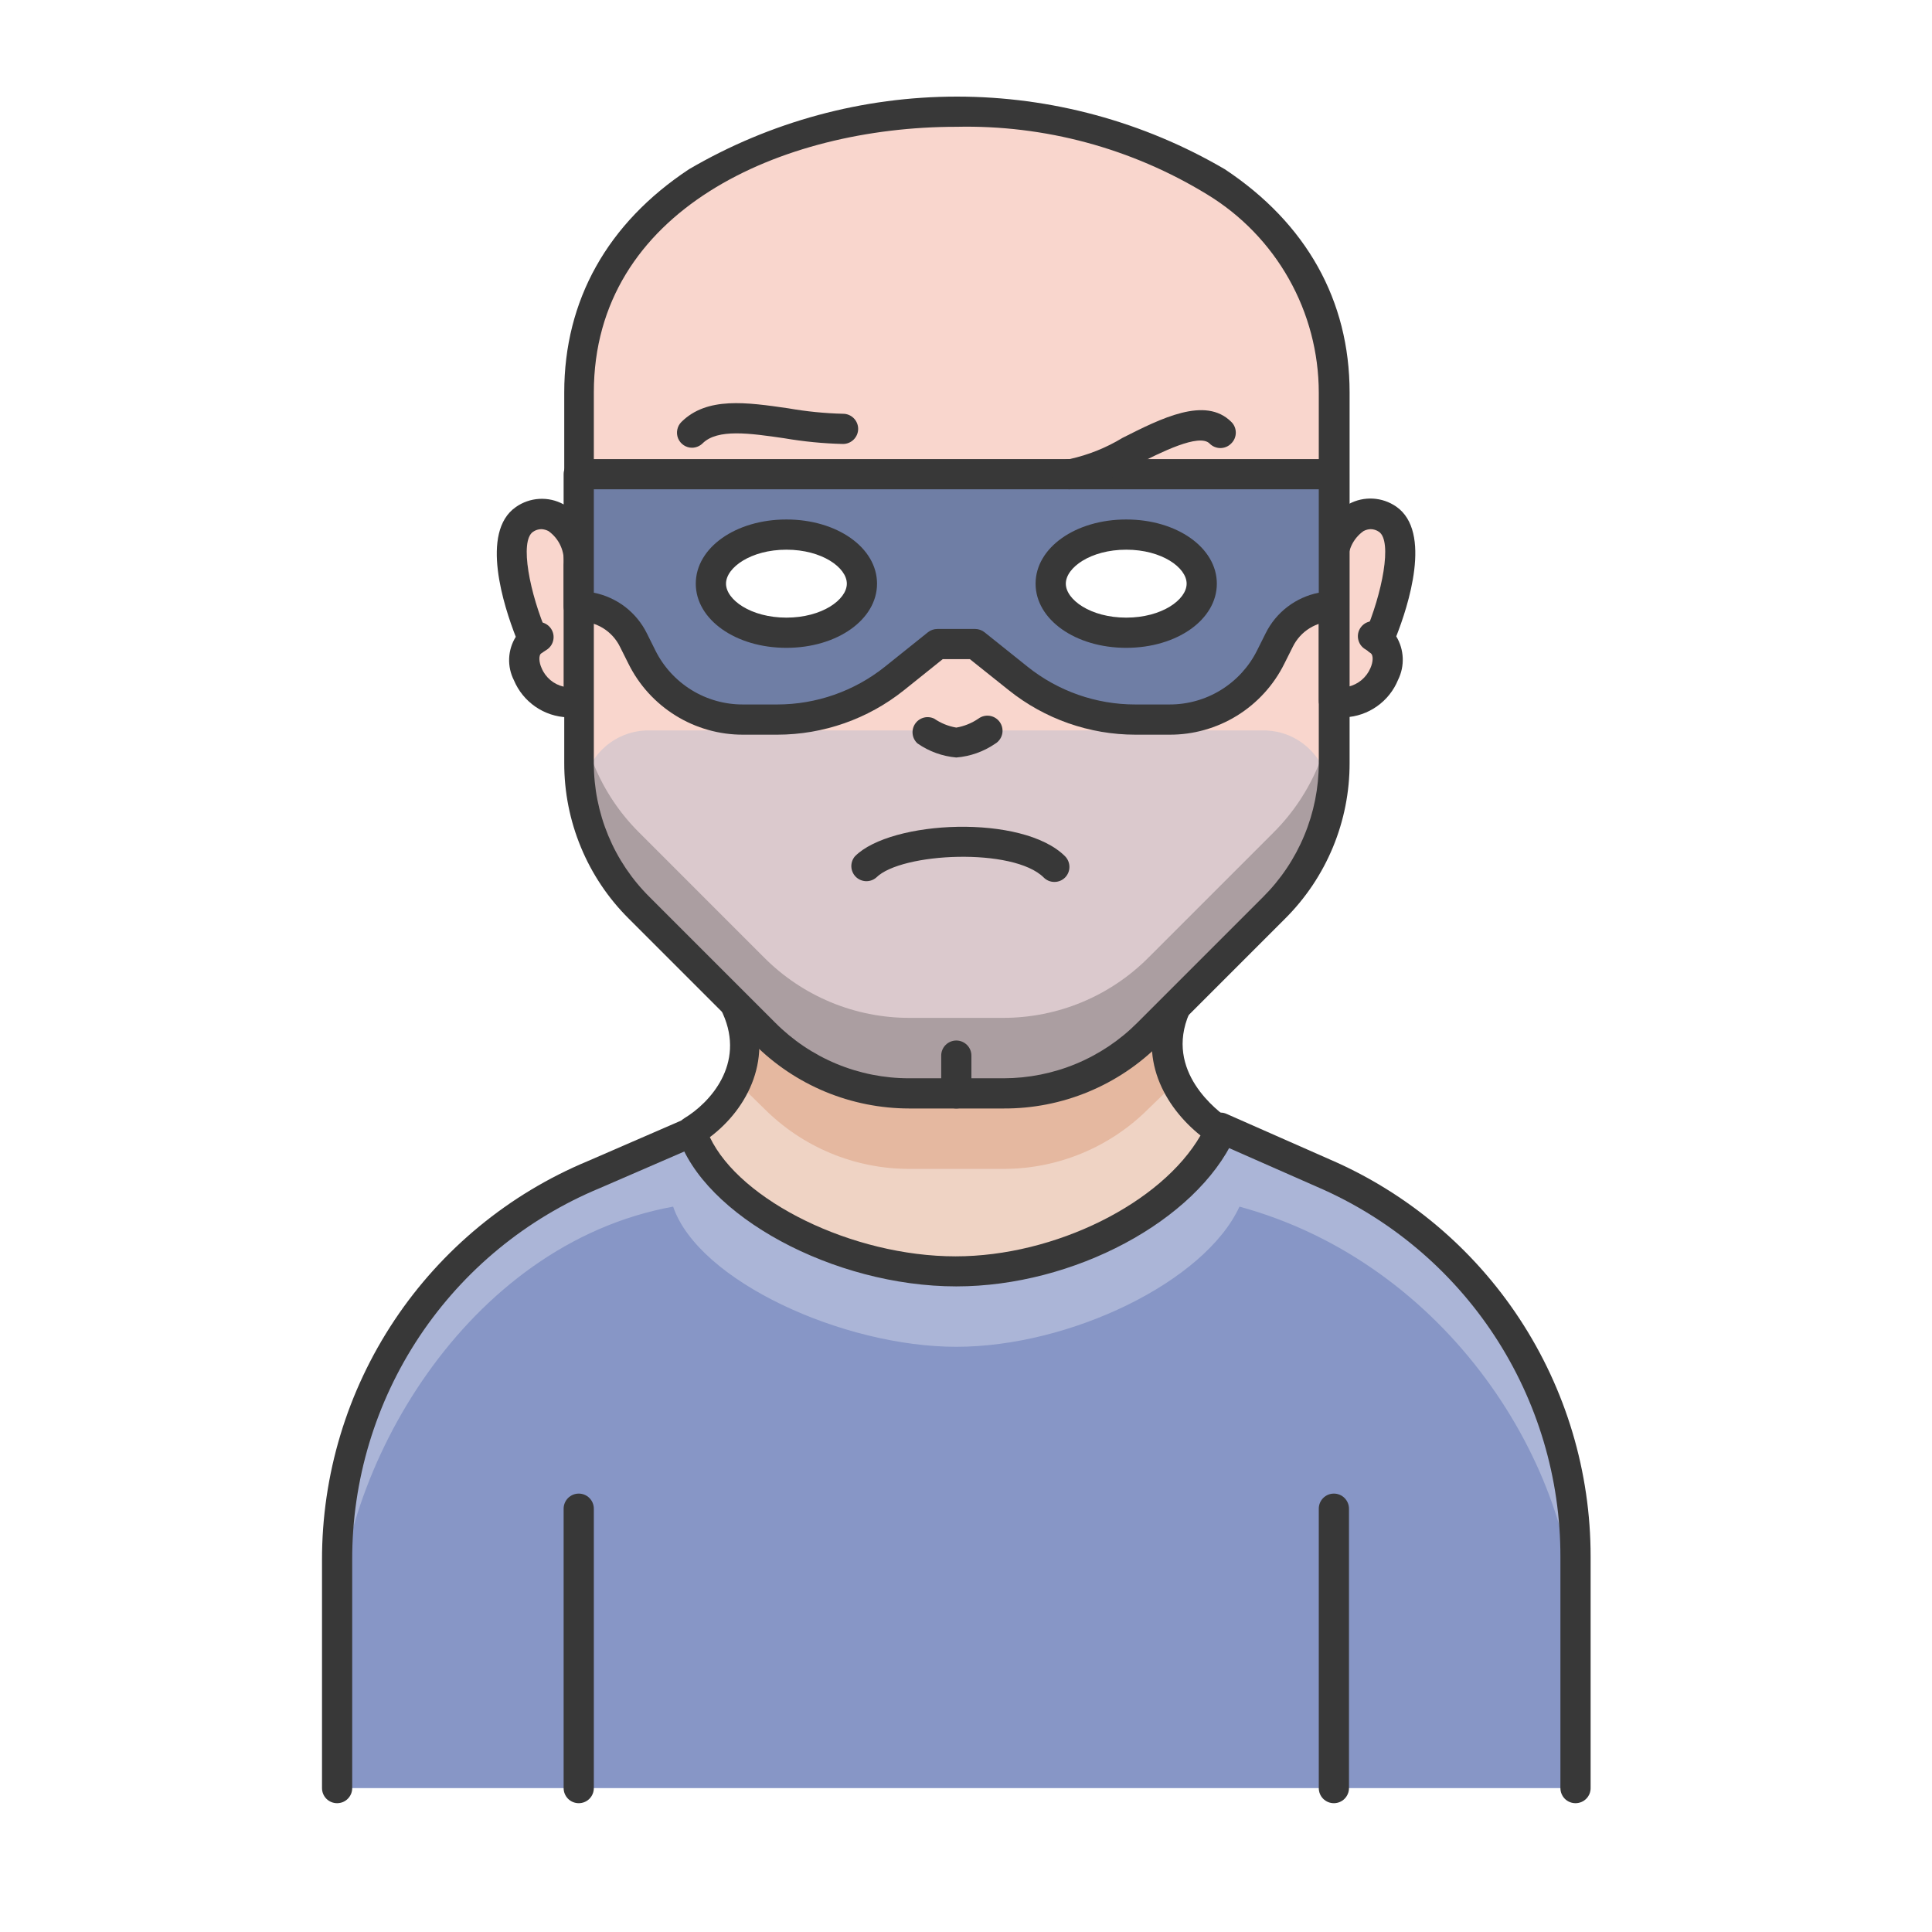
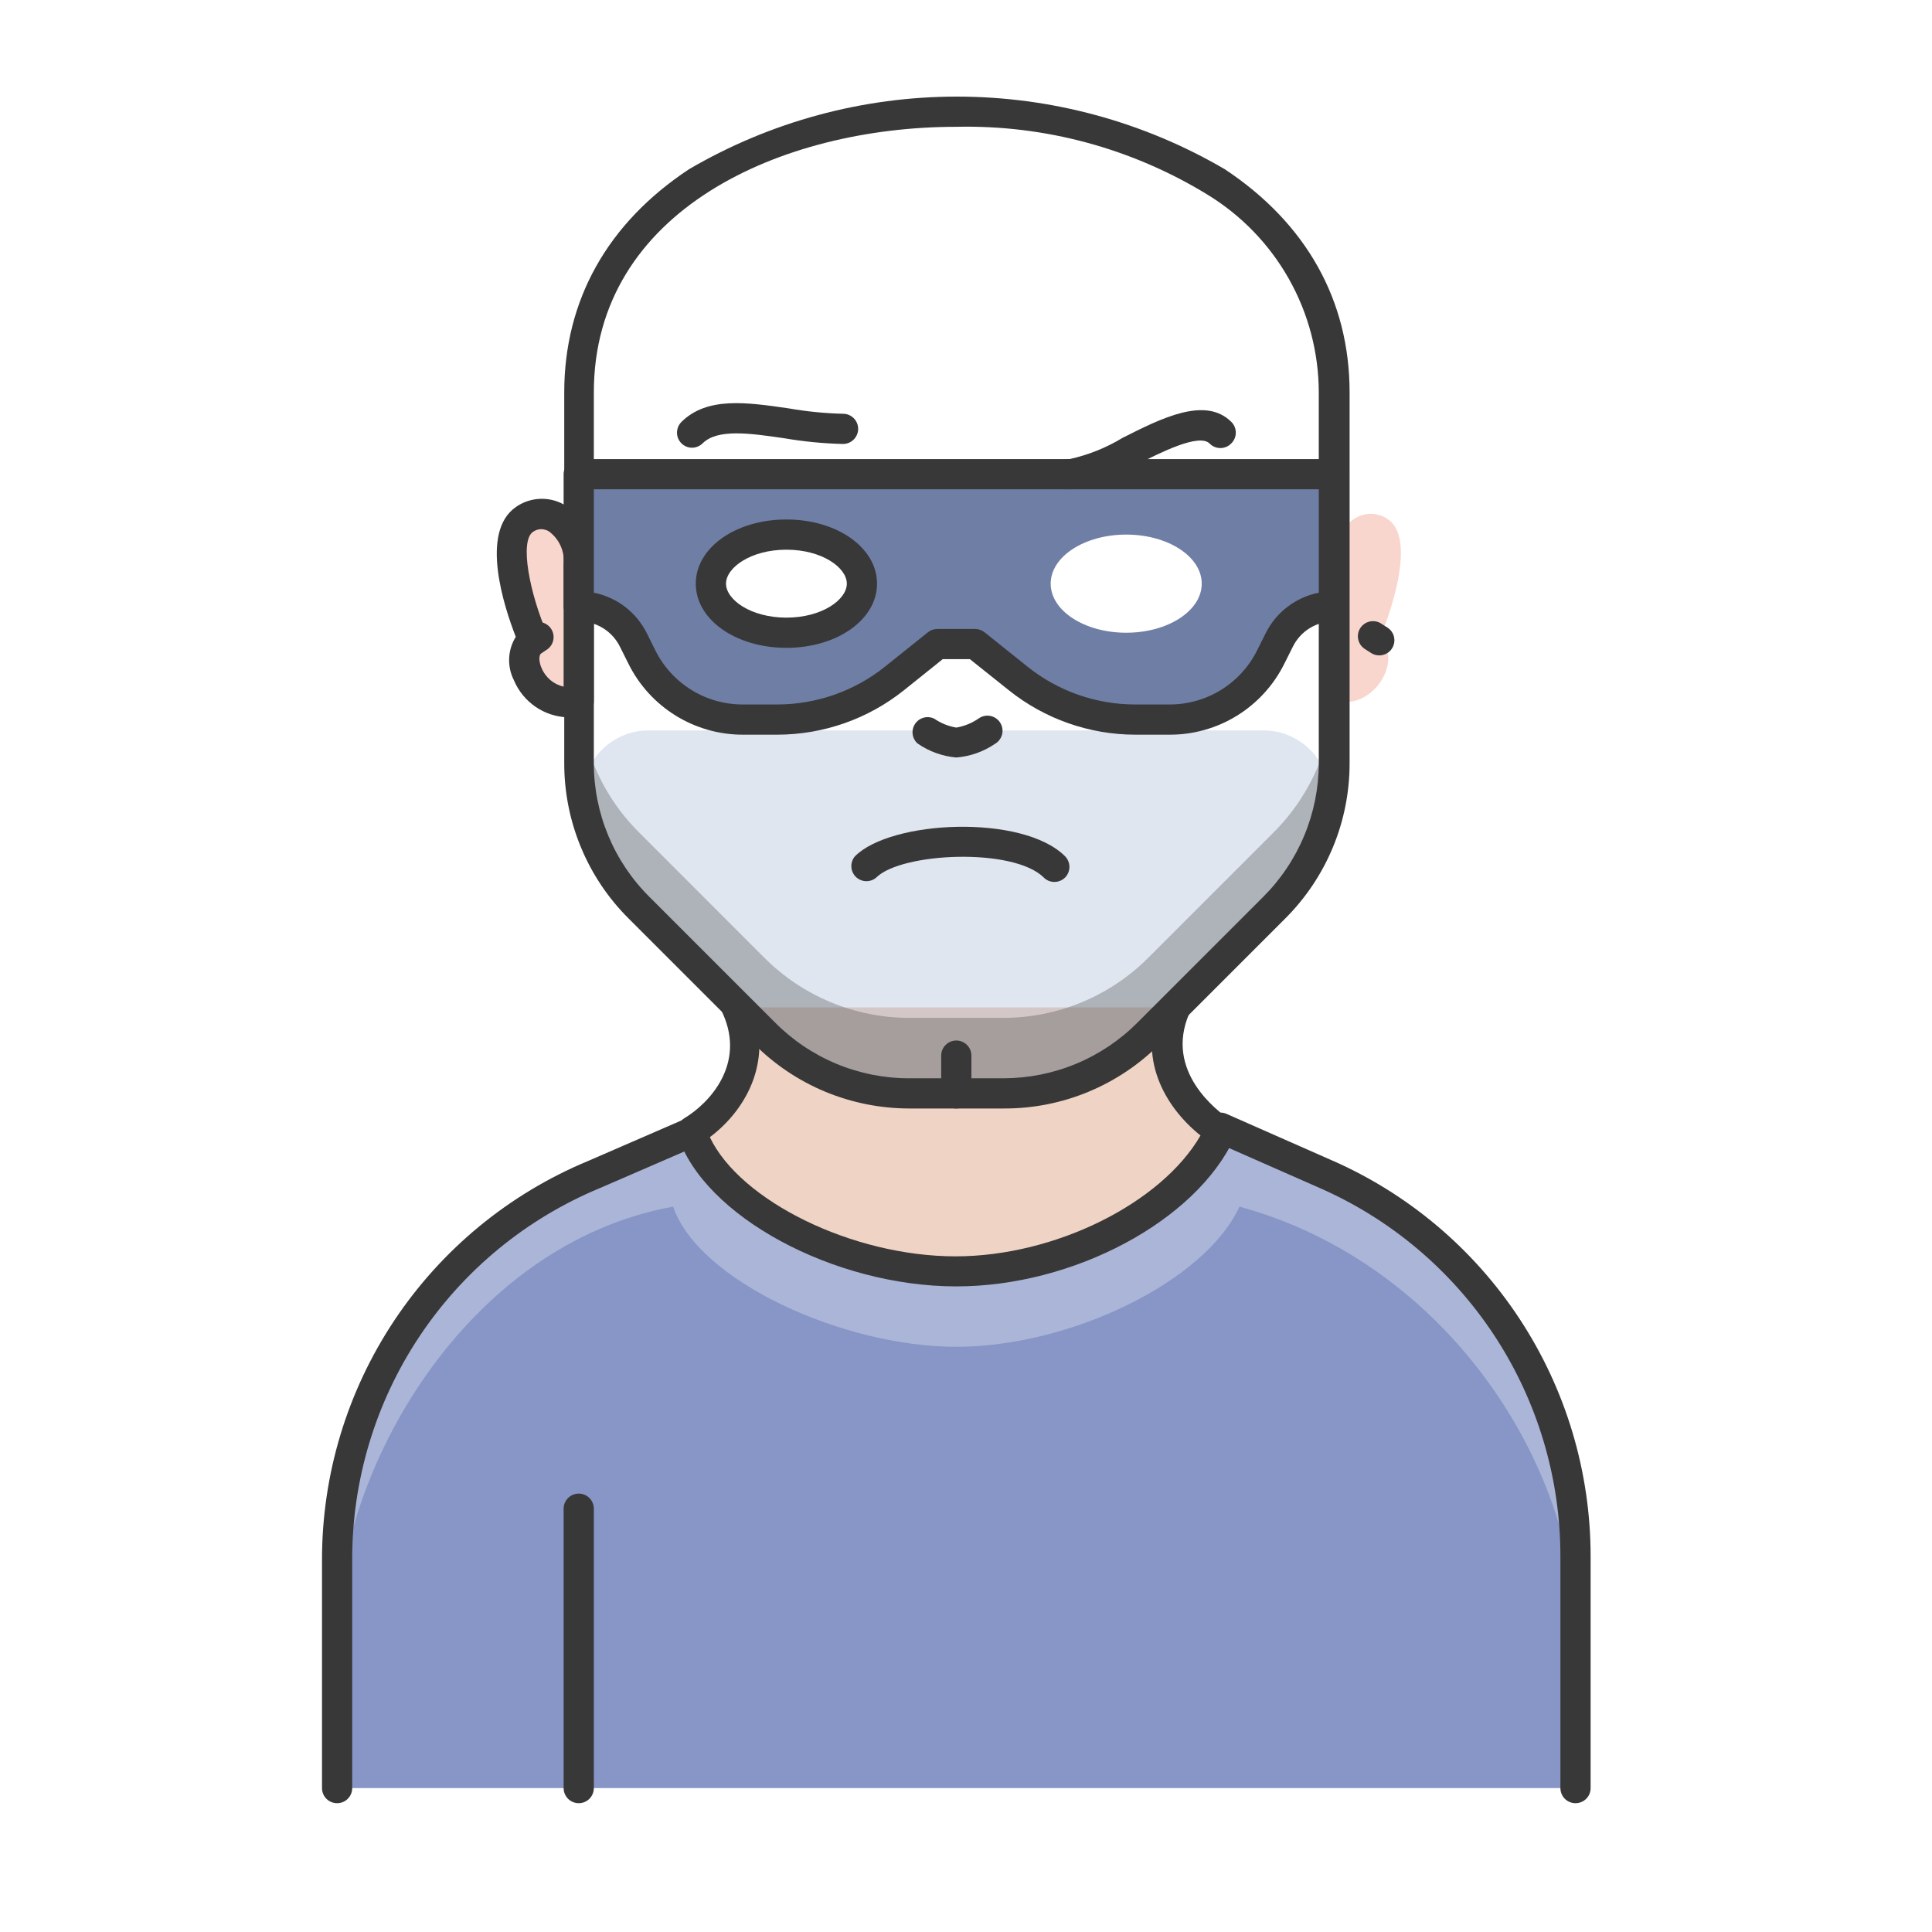
<svg xmlns="http://www.w3.org/2000/svg" width="60" height="60" viewBox="0 0 60 60" fill="none">
  <rect width="60" height="60" fill="white" />
  <g clip-path="url(#clip0_22_3)">
    <path d="M41.092 36.442C41.092 36.442 37.809 35.035 37.907 35.128C36.824 37.473 32.63 38.646 29.699 39.481C26.782 38.646 22.284 37.464 21.505 35.161L18.442 36.489C16.081 37.474 14.063 39.137 12.645 41.267C11.226 43.397 10.469 45.899 10.469 48.458V55.531H48.929V48.355C48.929 45.821 48.187 43.342 46.794 41.225C45.401 39.108 43.419 37.445 41.092 36.442Z" fill="#8796C6" />
    <path d="M36.509 31.287C35.749 33.018 36.875 34.425 37.916 35.128C36.833 37.473 33.226 39.481 29.709 39.481C26.191 39.481 22.251 37.455 21.5 35.128C22.509 34.523 23.677 33.06 22.88 31.287H36.509Z" fill="#EFD3C4" />
    <g opacity="0.3">
-       <path d="M36.509 31.287H22.87C23.039 31.646 23.127 32.039 23.127 32.436C23.127 32.833 23.039 33.226 22.87 33.585L23.728 34.425C24.319 35.019 25.021 35.491 25.795 35.813C26.568 36.135 27.398 36.301 28.236 36.301H31.167C32.005 36.301 32.835 36.135 33.608 35.813C34.382 35.491 35.084 35.019 35.675 34.425L36.552 33.576C36.375 33.221 36.28 32.832 36.273 32.436C36.265 32.04 36.346 31.648 36.509 31.287Z" fill="#CC784A" />
-     </g>
+       </g>
    <g opacity="0.3">
      <path d="M41.092 36.442C41.092 36.442 37.809 35.035 37.907 35.128C36.824 37.473 33.217 39.481 29.699 39.481C26.181 39.481 22.284 37.469 21.505 35.161L18.442 36.489C16.081 37.474 14.063 39.137 12.645 41.267C11.226 43.397 10.469 45.899 10.469 48.458V50.803C10.469 45.681 14.456 38.646 20.905 37.473C21.688 39.781 26.181 41.826 29.699 41.826C33.217 41.826 37.41 39.819 38.493 37.473C44.943 39.232 48.929 45.517 48.929 50.7V48.355C48.929 45.821 48.187 43.342 46.794 41.225C45.401 39.108 43.419 37.445 41.092 36.442Z" fill="white" />
    </g>
    <path d="M29.699 39.95C25.891 39.95 21.848 37.764 21.046 35.26C21.016 35.16 21.021 35.053 21.06 34.956C21.098 34.859 21.167 34.778 21.257 34.725C22.035 34.256 23.156 33.05 22.448 31.479C22.393 31.37 22.384 31.243 22.422 31.126C22.46 31.01 22.542 30.913 22.65 30.856C22.758 30.799 22.885 30.787 23.002 30.822C23.12 30.857 23.219 30.936 23.278 31.043C23.279 31.06 23.279 31.078 23.278 31.095C24.057 32.825 23.231 34.425 22.045 35.316C22.983 37.291 26.468 39.017 29.676 39.017C32.767 39.017 36.069 37.366 37.283 35.264C36.176 34.378 35.29 32.849 36.059 31.095C36.107 30.985 36.196 30.898 36.306 30.852C36.416 30.805 36.541 30.803 36.653 30.845C36.765 30.887 36.857 30.97 36.909 31.078C36.962 31.185 36.972 31.309 36.936 31.423C36.937 31.439 36.937 31.454 36.936 31.47C36.148 33.276 37.818 34.505 38.165 34.753C38.258 34.815 38.327 34.907 38.358 35.015C38.389 35.123 38.38 35.238 38.334 35.339C37.138 37.919 33.343 39.95 29.699 39.95Z" fill="#383838" />
-     <path d="M41.425 56C41.3 56 41.181 55.951 41.093 55.863C41.005 55.775 40.956 55.655 40.956 55.531V46.854C40.956 46.73 41.005 46.61 41.093 46.522C41.181 46.434 41.3 46.385 41.425 46.385C41.549 46.385 41.669 46.434 41.756 46.522C41.844 46.61 41.894 46.73 41.894 46.854V55.531C41.894 55.655 41.844 55.775 41.756 55.863C41.669 55.951 41.549 56 41.425 56Z" fill="#383838" />
    <path d="M17.974 56C17.849 56 17.73 55.951 17.642 55.863C17.554 55.775 17.504 55.655 17.504 55.531V46.854C17.504 46.73 17.554 46.61 17.642 46.522C17.73 46.434 17.849 46.385 17.974 46.385C18.098 46.385 18.217 46.434 18.305 46.522C18.393 46.61 18.442 46.73 18.442 46.854V55.531C18.442 55.655 18.393 55.775 18.305 55.863C18.217 55.951 18.098 56 17.974 56Z" fill="#383838" />
    <path d="M48.929 56C48.805 56 48.685 55.951 48.597 55.863C48.51 55.775 48.46 55.655 48.46 55.531V48.355C48.464 45.91 47.75 43.517 46.407 41.474C45.063 39.43 43.15 37.826 40.904 36.859L37.71 35.452C37.654 35.427 37.603 35.391 37.56 35.346C37.518 35.301 37.485 35.248 37.463 35.19C37.441 35.133 37.431 35.071 37.432 35.009C37.434 34.948 37.448 34.887 37.473 34.831C37.498 34.774 37.535 34.723 37.58 34.681C37.624 34.639 37.677 34.605 37.735 34.583C37.793 34.561 37.854 34.551 37.916 34.553C37.977 34.554 38.038 34.568 38.095 34.594L41.284 36.001C43.695 37.039 45.748 38.762 47.19 40.955C48.632 43.148 49.4 45.716 49.398 48.341V55.517C49.4 55.58 49.389 55.642 49.367 55.701C49.344 55.759 49.31 55.813 49.266 55.858C49.222 55.903 49.17 55.939 49.112 55.963C49.054 55.987 48.992 56 48.929 56Z" fill="#383838" />
    <path d="M10.469 56C10.345 56 10.225 55.951 10.137 55.863C10.049 55.775 10 55.655 10 55.531V48.458C9.995 45.806 10.778 43.212 12.248 41.004C13.718 38.797 15.81 37.075 18.259 36.057L21.308 34.734C21.419 34.684 21.545 34.678 21.66 34.718C21.775 34.759 21.87 34.843 21.924 34.952C21.978 35.061 21.988 35.187 21.951 35.303C21.914 35.419 21.833 35.516 21.726 35.574H21.683L18.63 36.897C16.349 37.842 14.4 39.444 13.03 41.499C11.661 43.554 10.933 45.97 10.938 48.439V55.512C10.941 55.575 10.93 55.638 10.908 55.697C10.885 55.757 10.851 55.81 10.807 55.856C10.764 55.902 10.711 55.938 10.653 55.963C10.595 55.987 10.532 56 10.469 56Z" fill="#383838" />
    <path d="M17.974 21.761V17.54C17.974 16.133 16.927 15.664 16.285 16.133C15.258 16.85 16.566 19.885 16.566 19.885C15.807 20.354 16.665 22.108 17.974 21.761Z" fill="#F9D6CD" />
    <path d="M17.626 22.277C17.268 22.265 16.921 22.15 16.626 21.946C16.331 21.742 16.1 21.459 15.961 21.128C15.854 20.917 15.802 20.682 15.812 20.445C15.822 20.208 15.893 19.978 16.018 19.777C15.652 18.839 14.897 16.531 16.018 15.748C16.233 15.596 16.486 15.508 16.749 15.493C17.012 15.478 17.273 15.537 17.504 15.664C17.819 15.859 18.073 16.138 18.239 16.469C18.404 16.8 18.475 17.171 18.442 17.54V21.761C18.446 21.868 18.413 21.972 18.349 22.057C18.285 22.143 18.194 22.203 18.091 22.23C17.939 22.267 17.783 22.282 17.626 22.277ZM16.815 16.433C16.721 16.434 16.629 16.463 16.552 16.517C16.13 16.808 16.449 18.431 16.998 19.697C17.042 19.8 17.049 19.914 17.016 20.021C16.983 20.128 16.914 20.219 16.82 20.279C16.716 20.345 16.74 20.574 16.82 20.748C16.879 20.892 16.973 21.019 17.092 21.12C17.211 21.22 17.352 21.29 17.504 21.325V17.54C17.526 17.34 17.493 17.137 17.411 16.954C17.329 16.77 17.199 16.611 17.035 16.494C16.967 16.458 16.892 16.437 16.815 16.433Z" fill="#383838" />
    <path d="M16.566 20.354C16.442 20.354 16.323 20.305 16.235 20.217C16.147 20.129 16.097 20.009 16.097 19.885C16.098 19.806 16.117 19.729 16.155 19.66C16.193 19.592 16.247 19.533 16.313 19.491L16.491 19.378C16.596 19.319 16.719 19.302 16.835 19.33C16.952 19.359 17.053 19.431 17.118 19.532C17.183 19.633 17.207 19.755 17.184 19.873C17.162 19.991 17.095 20.096 16.998 20.166L16.824 20.279C16.747 20.329 16.658 20.355 16.566 20.354Z" fill="#383838" />
    <path d="M41.425 21.761V17.54C41.425 16.133 42.466 15.664 43.113 16.133C44.14 16.85 42.832 19.885 42.832 19.885C43.587 20.354 42.733 22.108 41.425 21.761Z" fill="#F9D6CD" />
-     <path d="M31.163 33.956H28.236C27.398 33.956 26.568 33.79 25.795 33.468C25.021 33.146 24.319 32.674 23.728 32.08L19.85 28.201C19.255 27.61 18.783 26.908 18.461 26.135C18.139 25.361 17.973 24.531 17.973 23.694V12.188C17.973 0.561 41.425 0.561 41.425 12.188V23.694C41.424 24.531 41.258 25.361 40.936 26.134C40.614 26.907 40.142 27.61 39.549 28.201L35.67 32.08C35.079 32.674 34.377 33.146 33.603 33.468C32.83 33.79 32 33.956 31.163 33.956Z" fill="#F9D6CD" />
    <g opacity="0.3">
      <path d="M18.147 25.162C18.419 26.314 19.009 27.367 19.85 28.201L23.728 32.08C24.319 32.673 25.02 33.145 25.793 33.467C26.565 33.788 27.394 33.955 28.231 33.956H31.167C32.856 33.951 34.474 33.276 35.665 32.08L39.558 28.187C40.392 27.345 40.975 26.288 41.242 25.133C41.295 24.87 41.296 24.599 41.245 24.335C41.193 24.071 41.09 23.82 40.942 23.597C40.793 23.373 40.602 23.18 40.379 23.03C40.156 22.88 39.906 22.776 39.642 22.723C39.537 22.703 39.431 22.691 39.324 22.685H20.065C19.797 22.695 19.533 22.757 19.289 22.869C19.045 22.981 18.825 23.14 18.642 23.337C18.46 23.534 18.318 23.765 18.225 24.017C18.132 24.269 18.089 24.537 18.1 24.805C18.101 24.916 18.113 25.026 18.138 25.133L18.147 25.162Z" fill="#92ABCC" />
    </g>
    <g opacity="0.3">
      <path d="M35.67 29.735C35.079 30.329 34.377 30.801 33.603 31.123C32.83 31.445 32 31.61 31.163 31.611H28.236C27.398 31.611 26.568 31.445 25.795 31.123C25.021 30.801 24.319 30.329 23.728 29.735L19.85 25.856C19.255 25.265 18.783 24.563 18.461 23.79C18.139 23.016 17.973 22.186 17.973 21.348V23.694C17.973 24.531 18.139 25.361 18.461 26.135C18.783 26.908 19.255 27.61 19.85 28.201L23.728 32.08C24.319 32.674 25.021 33.146 25.795 33.468C26.568 33.79 27.398 33.956 28.236 33.956H31.167C32.005 33.956 32.835 33.79 33.608 33.468C34.382 33.146 35.084 32.674 35.675 32.08L39.549 28.201C40.142 27.61 40.614 26.907 40.936 26.134C41.258 25.361 41.424 24.531 41.425 23.694V21.348C41.424 22.186 41.258 23.015 40.936 23.789C40.614 24.562 40.142 25.265 39.549 25.856L35.67 29.735Z" fill="#383838" />
    </g>
-     <path d="M41.772 22.277C41.614 22.278 41.456 22.258 41.303 22.216C41.2 22.189 41.111 22.127 41.047 22.042C40.984 21.957 40.952 21.853 40.956 21.747V17.526C40.923 17.157 40.994 16.786 41.16 16.455C41.325 16.124 41.579 15.845 41.894 15.65C42.123 15.527 42.381 15.47 42.64 15.485C42.899 15.5 43.149 15.586 43.362 15.734C44.487 16.517 43.728 18.834 43.362 19.763C43.484 19.965 43.553 20.195 43.563 20.431C43.573 20.667 43.523 20.902 43.418 21.114C43.283 21.444 43.056 21.729 42.764 21.935C42.473 22.141 42.129 22.26 41.772 22.277ZM42.579 16.433C42.497 16.434 42.416 16.454 42.344 16.494C42.179 16.61 42.049 16.769 41.966 16.953C41.884 17.137 41.852 17.34 41.875 17.54V21.325C42.026 21.289 42.167 21.218 42.286 21.118C42.405 21.018 42.499 20.891 42.56 20.748C42.64 20.57 42.663 20.345 42.56 20.279C42.466 20.219 42.396 20.128 42.364 20.021C42.331 19.914 42.337 19.8 42.382 19.697C42.93 18.426 43.245 16.808 42.827 16.517C42.75 16.463 42.658 16.434 42.565 16.433H42.579Z" fill="#383838" />
    <path d="M42.832 20.354C42.742 20.354 42.654 20.328 42.579 20.279L42.405 20.166C42.298 20.105 42.219 20.003 42.187 19.883C42.154 19.764 42.17 19.636 42.231 19.529C42.293 19.42 42.394 19.341 42.514 19.308C42.633 19.274 42.761 19.29 42.869 19.35L42.912 19.378L43.09 19.491C43.194 19.558 43.268 19.664 43.294 19.785C43.32 19.907 43.297 20.034 43.23 20.138C43.188 20.205 43.129 20.26 43.059 20.297C42.989 20.335 42.911 20.355 42.832 20.354Z" fill="#383838" />
    <path d="M31.163 34.425H28.236C27.341 34.424 26.454 34.247 25.628 33.904C24.801 33.56 24.05 33.056 23.419 32.422L19.531 28.534C18.892 27.9 18.386 27.146 18.042 26.315C17.697 25.484 17.521 24.593 17.523 23.694V12.188C17.523 9.327 18.865 6.93 21.397 5.256C23.921 3.779 26.793 3 29.718 3C32.642 3 35.514 3.779 38.038 5.256C40.571 6.935 41.913 9.332 41.913 12.188V23.694C41.915 24.592 41.739 25.482 41.395 26.312C41.051 27.142 40.547 27.895 39.91 28.529L36.022 32.417C35.386 33.058 34.628 33.565 33.794 33.91C32.96 34.255 32.065 34.43 31.163 34.425ZM29.699 3.938C24.277 3.938 18.442 6.522 18.442 12.188V23.694C18.441 24.468 18.593 25.235 18.89 25.95C19.187 26.665 19.623 27.313 20.173 27.858L24.071 31.756C24.616 32.306 25.265 32.742 25.98 33.039C26.695 33.336 27.462 33.488 28.236 33.487H31.167C31.94 33.486 32.706 33.333 33.42 33.036C34.134 32.739 34.782 32.304 35.327 31.756L39.225 27.858C39.773 27.312 40.209 26.663 40.505 25.948C40.803 25.234 40.956 24.467 40.956 23.694V12.188C40.954 10.952 40.634 9.737 40.027 8.661C39.42 7.584 38.546 6.681 37.49 6.039C35.148 4.606 32.444 3.876 29.699 3.938Z" fill="#383838" />
    <path d="M29.699 34.425C29.575 34.425 29.455 34.375 29.367 34.287C29.279 34.199 29.23 34.08 29.23 33.956V32.783C29.23 32.659 29.279 32.539 29.367 32.452C29.455 32.364 29.575 32.314 29.699 32.314C29.823 32.314 29.943 32.364 30.031 32.452C30.119 32.539 30.168 32.659 30.168 32.783V33.956C30.168 34.08 30.119 34.199 30.031 34.287C29.943 34.375 29.823 34.425 29.699 34.425Z" fill="#383838" />
    <path d="M32.748 27.389C32.686 27.39 32.625 27.378 32.568 27.355C32.511 27.331 32.459 27.297 32.415 27.253C31.477 26.315 27.992 26.475 27.213 27.253C27.124 27.33 27.008 27.37 26.89 27.366C26.772 27.361 26.66 27.312 26.576 27.229C26.493 27.145 26.444 27.033 26.439 26.915C26.435 26.797 26.475 26.682 26.552 26.592C27.673 25.466 31.767 25.279 33.076 26.592C33.163 26.68 33.212 26.799 33.212 26.923C33.212 27.047 33.163 27.166 33.076 27.253C32.989 27.34 32.871 27.389 32.748 27.389Z" fill="#383838" />
    <path d="M29.699 23.525C29.266 23.487 28.851 23.337 28.494 23.088C28.41 23.013 28.356 22.909 28.343 22.797C28.329 22.685 28.357 22.571 28.42 22.478C28.483 22.384 28.578 22.317 28.688 22.287C28.797 22.258 28.913 22.27 29.014 22.319C29.22 22.46 29.453 22.555 29.699 22.596C29.945 22.554 30.178 22.459 30.384 22.319C30.483 22.245 30.608 22.212 30.732 22.23C30.855 22.248 30.966 22.314 31.041 22.413C31.115 22.512 31.147 22.638 31.13 22.761C31.112 22.884 31.046 22.995 30.947 23.07L30.904 23.098C30.547 23.343 30.131 23.49 29.699 23.525Z" fill="#383838" />
    <path d="M36.317 22.347H35.262C33.939 22.347 32.656 21.898 31.622 21.072L30.285 20.002H29.113L27.776 21.072C26.743 21.898 25.459 22.347 24.137 22.347H23.081C22.428 22.347 21.787 22.164 21.231 21.821C20.676 21.477 20.226 20.985 19.934 20.401L19.146 18.83H17.973V14.726H41.425V18.83H40.252L39.464 20.401C39.172 20.985 38.723 21.477 38.167 21.821C37.611 22.164 36.971 22.347 36.317 22.347Z" fill="#6F7EA5" />
    <path d="M36.317 22.816H35.262C33.833 22.816 32.447 22.329 31.331 21.437L30.121 20.471H29.277L28.072 21.437C26.955 22.329 25.57 22.815 24.141 22.816H23.081C22.34 22.819 21.614 22.614 20.984 22.224C20.354 21.834 19.845 21.276 19.517 20.612L19.254 20.087C19.137 19.848 18.954 19.647 18.728 19.507C18.501 19.368 18.239 19.296 17.974 19.299C17.849 19.299 17.73 19.249 17.642 19.161C17.554 19.073 17.504 18.954 17.504 18.83V14.726C17.504 14.601 17.554 14.482 17.642 14.394C17.73 14.306 17.849 14.257 17.974 14.257H41.425C41.549 14.257 41.669 14.306 41.756 14.394C41.844 14.482 41.894 14.601 41.894 14.726V18.83C41.894 18.954 41.844 19.073 41.756 19.161C41.669 19.249 41.549 19.299 41.425 19.299C41.16 19.296 40.899 19.369 40.673 19.509C40.447 19.648 40.266 19.848 40.149 20.087L39.886 20.612C39.557 21.276 39.048 21.835 38.417 22.225C37.786 22.615 37.059 22.82 36.317 22.816ZM29.113 19.533H30.285C30.391 19.534 30.494 19.57 30.576 19.636L31.913 20.706C32.862 21.465 34.041 21.879 35.257 21.878H36.317C36.883 21.88 37.439 21.724 37.92 21.426C38.402 21.128 38.791 20.702 39.042 20.195L39.305 19.669C39.465 19.346 39.697 19.064 39.983 18.846C40.269 18.627 40.602 18.477 40.956 18.407V15.195H18.442V18.407C18.795 18.477 19.127 18.628 19.413 18.846C19.698 19.065 19.93 19.347 20.089 19.669L20.351 20.195C20.602 20.702 20.991 21.129 21.473 21.427C21.954 21.724 22.51 21.881 23.076 21.878H24.137C25.352 21.878 26.531 21.465 27.481 20.706L28.817 19.636C28.901 19.569 29.005 19.533 29.113 19.533Z" fill="#383838" />
    <path d="M24.423 19.65C25.718 19.65 26.768 18.968 26.768 18.126C26.768 17.284 25.718 16.602 24.423 16.602C23.127 16.602 22.077 17.284 22.077 18.126C22.077 18.968 23.127 19.65 24.423 19.65Z" fill="white" />
    <path d="M24.423 20.119C22.847 20.119 21.608 19.242 21.608 18.126C21.608 17.01 22.847 16.133 24.423 16.133C25.998 16.133 27.237 17.01 27.237 18.126C27.237 19.242 25.998 20.119 24.423 20.119ZM24.423 17.071C23.316 17.071 22.547 17.629 22.547 18.126C22.547 18.623 23.316 19.181 24.423 19.181C25.529 19.181 26.299 18.623 26.299 18.126C26.299 17.629 25.529 17.071 24.423 17.071Z" fill="#383838" />
    <path d="M34.976 19.65C36.271 19.65 37.321 18.968 37.321 18.126C37.321 17.284 36.271 16.602 34.976 16.602C33.681 16.602 32.63 17.284 32.63 18.126C32.63 18.968 33.681 19.65 34.976 19.65Z" fill="white" />
-     <path d="M34.976 20.119C33.4 20.119 32.161 19.242 32.161 18.126C32.161 17.01 33.4 16.133 34.976 16.133C36.552 16.133 37.79 17.01 37.79 18.126C37.79 19.242 36.552 20.119 34.976 20.119ZM34.976 17.071C33.869 17.071 33.1 17.629 33.1 18.126C33.1 18.623 33.869 19.181 34.976 19.181C36.083 19.181 36.852 18.623 36.852 18.126C36.852 17.629 36.083 17.071 34.976 17.071Z" fill="#383838" />
    <path d="M21.491 13.905C21.398 13.905 21.308 13.877 21.231 13.825C21.154 13.773 21.094 13.699 21.059 13.614C21.024 13.528 21.015 13.433 21.034 13.342C21.052 13.252 21.097 13.168 21.163 13.103C21.96 12.315 23.184 12.493 24.484 12.681C25.044 12.779 25.612 12.836 26.181 12.85C26.306 12.85 26.425 12.899 26.513 12.987C26.601 13.075 26.651 13.194 26.651 13.319C26.651 13.443 26.601 13.562 26.513 13.65C26.425 13.738 26.306 13.788 26.181 13.788C25.567 13.773 24.954 13.713 24.348 13.609C23.288 13.455 22.284 13.309 21.82 13.769C21.732 13.855 21.614 13.904 21.491 13.905Z" fill="#383838" />
    <path d="M33.217 15.195C33.092 15.195 32.973 15.145 32.885 15.057C32.797 14.969 32.748 14.85 32.748 14.726C32.748 14.601 32.797 14.482 32.885 14.394C32.973 14.306 33.092 14.257 33.217 14.257C33.797 14.13 34.351 13.908 34.858 13.6C36.064 12.99 37.429 12.301 38.235 13.098C38.281 13.142 38.317 13.194 38.342 13.252C38.366 13.31 38.379 13.373 38.379 13.436C38.379 13.499 38.366 13.561 38.342 13.619C38.317 13.677 38.281 13.73 38.235 13.774C38.192 13.818 38.14 13.854 38.082 13.878C38.024 13.902 37.962 13.915 37.9 13.915C37.838 13.915 37.776 13.902 37.718 13.878C37.66 13.854 37.608 13.818 37.565 13.774C37.241 13.45 36.054 14.046 35.271 14.444C34.647 14.835 33.947 15.091 33.217 15.195Z" fill="#383838" />
  </g>
  <defs>
    <clipPath id="clip0_22_3">
      <rect width="39.398" height="53" fill="white" transform="translate(10 3)" />
    </clipPath>
  </defs>
</svg>